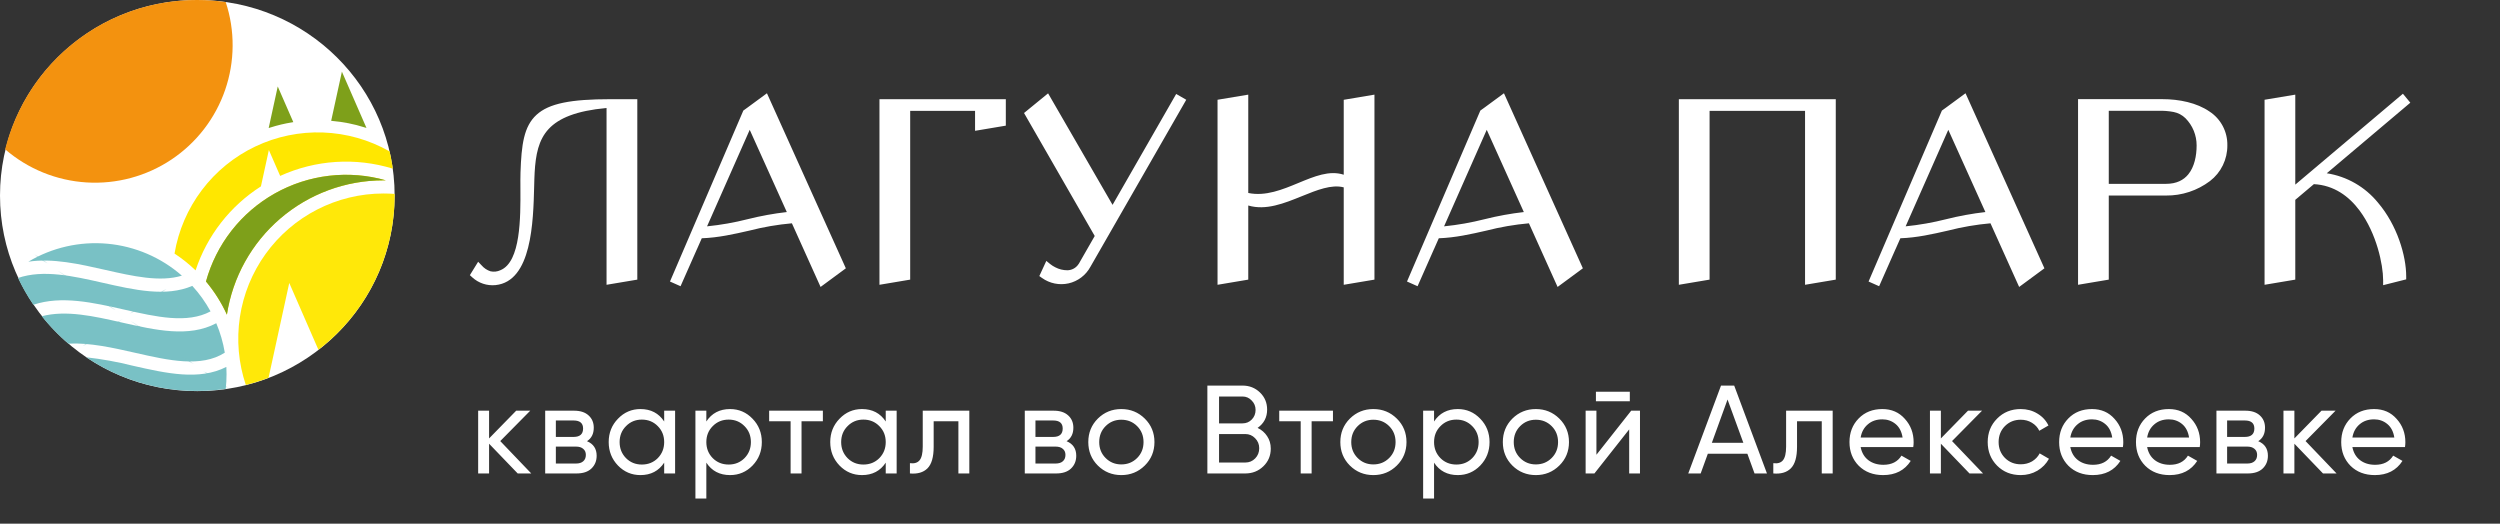
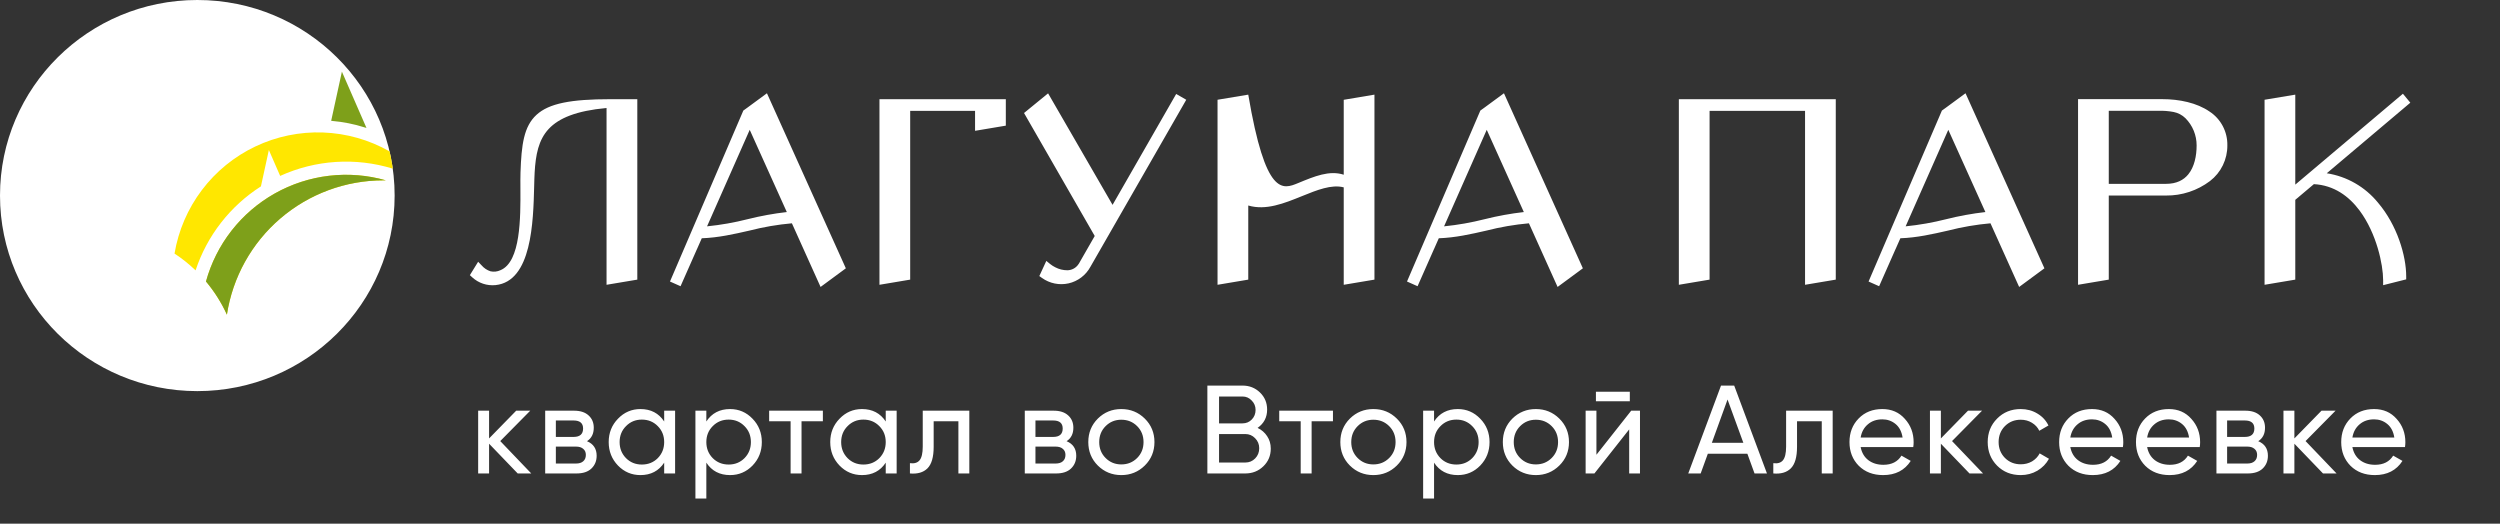
<svg xmlns="http://www.w3.org/2000/svg" width="697" height="146" viewBox="0 0 697 146" fill="none">
  <rect x="0" y="0" width="697" height="146" fill="#333333" stroke="none" />
  <path d="M55.012 109.043C85.395 109.043 110.024 84.633 110.024 54.522C110.024 24.41 85.395 0 55.012 0C24.63 0 0 24.41 0 54.522C0 84.633 24.63 109.043 55.012 109.043Z" fill="white" />
-   <path fill-rule="evenodd" clip-rule="evenodd" d="M62.931 0.572C65.557 8.538 65.499 17.145 62.766 25.075C60.033 33.005 54.775 39.821 47.798 44.479C40.821 49.137 32.509 51.38 24.135 50.865C15.761 50.35 7.787 47.105 1.434 41.627C4.417 29.706 11.309 19.128 21.01 11.583C30.712 4.037 42.662 -0.041 54.954 0C57.623 0.001 60.289 0.192 62.931 0.572Z" fill="#F3920F" />
  <path fill-rule="evenodd" clip-rule="evenodd" d="M92.676 33.43L95.413 20.889L101.664 35.214C98.738 34.308 95.726 33.71 92.676 33.43Z" fill="#7EA01A" stroke="#7EA01A" stroke-width="0.567" stroke-miterlimit="22.926" />
-   <path fill-rule="evenodd" clip-rule="evenodd" d="M75.289 35.278L77.526 25.025L81.368 33.828C79.31 34.167 77.278 34.651 75.289 35.278Z" fill="#7EA01A" stroke="#7EA01A" stroke-width="0.567" stroke-miterlimit="22.926" />
  <path fill-rule="evenodd" clip-rule="evenodd" d="M108.616 42.209C109.241 44.895 109.66 47.626 109.868 50.377L109.864 50.376C109.779 49.248 109.659 48.129 109.506 47.02C99.145 43.832 87.976 44.552 78.111 49.044L74.959 41.821L72.745 51.965C64.159 57.443 57.725 65.712 54.526 75.379C52.72 73.638 50.755 72.07 48.658 70.693C49.736 64.268 52.349 58.198 56.276 52.999C60.202 47.799 65.326 43.624 71.211 40.828C77.097 38.032 83.571 36.697 90.083 36.938C96.595 37.178 102.952 38.986 108.616 42.209ZM109.897 50.779C109.973 51.88 110.015 52.99 110.023 54.108C110.02 53.733 110.012 53.36 110 52.987L110 52.964L110 52.958L109.999 52.928L109.998 52.906C109.979 52.194 109.945 51.485 109.897 50.779ZM57.424 78.48C59.782 81.284 61.745 84.397 63.26 87.732C64.858 77.306 70.138 67.798 78.142 60.927C86.147 54.057 96.347 50.279 106.897 50.278C107.134 50.278 107.37 50.279 107.606 50.283C102.46 48.813 97.072 48.377 91.756 49.001C86.439 49.625 81.299 51.296 76.633 53.918C71.967 56.54 67.866 60.061 64.569 64.277C61.272 68.493 58.843 73.32 57.424 78.48Z" fill="#FFE700" />
  <path fill-rule="evenodd" clip-rule="evenodd" d="M109.745 49.026L109.749 49.027C109.794 49.476 109.834 49.926 109.868 50.378L109.864 50.377C109.83 49.925 109.79 49.475 109.745 49.026ZM109.916 51.064C109.982 52.115 110.018 53.175 110.024 54.242C110.021 53.834 110.014 53.428 110.001 53.023L110.001 53.011L110 52.98L110 52.965L109.999 52.948C109.982 52.317 109.954 51.689 109.916 51.064ZM57.424 78.481C58.846 73.323 61.276 68.497 64.573 64.282C67.871 60.068 71.971 56.548 76.637 53.926C81.303 51.304 86.442 49.633 91.757 49.008C97.073 48.383 102.46 48.817 107.606 50.284C107.37 50.281 107.134 50.279 106.897 50.279C96.347 50.28 86.147 54.058 78.142 60.928C70.138 67.799 64.858 77.307 63.26 87.733C61.745 84.398 59.781 81.285 57.424 78.481Z" fill="#7EA01A" />
-   <path fill-rule="evenodd" clip-rule="evenodd" d="M110.004 53.098L110.004 53.099V53.116L110.004 53.082L110.004 53.098ZM110.008 53.232V53.242L110.008 53.25L110.009 53.265V53.269L110.009 53.284V53.289L110.01 53.302V53.307L110.01 53.312L110.01 53.319V53.326L110.011 53.336V53.337L110.011 53.345L110.011 53.354L110.011 53.36V53.364L110.011 53.372L110.012 53.383L110.012 53.389L110.012 53.402L110.012 53.407L110.012 53.421L110.013 53.424L110.013 53.431V53.44L110.013 53.442L110.013 53.455L110.013 53.459L110.014 53.477V53.479L110.014 53.494V53.502L110.015 53.512V53.516L110.015 53.526V53.535L110.015 53.547V53.554L110.016 53.564V53.573L110.016 53.593L110.008 53.232ZM110.02 53.802L110.005 53.123L110.004 53.116C110.012 53.432 110.017 53.748 110.02 54.065C108.989 53.986 107.949 53.947 106.898 53.946C100.475 53.951 94.146 55.483 88.432 58.415C82.719 61.347 77.784 65.596 74.037 70.811C70.289 76.025 67.836 82.056 66.879 88.406C65.923 94.755 66.49 101.241 68.535 107.328C70.687 106.787 72.804 106.116 74.875 105.321L80.644 78.885L88.773 97.513C95.379 92.455 100.732 85.944 104.418 78.485C108.103 71.027 110.022 62.82 110.025 54.501L110.025 54.241L110.024 54.239V54.222L110.024 54.191V54.184L110.024 54.167V54.146L110.024 54.144V54.127L110.023 54.12V54.108L110.023 54.096V54.088L110.023 54.073V54.056L110.023 54.05V54.038L110.023 54.031V54.02L110.022 54.012V54.003L110.022 54.001V53.985L110.022 53.977V53.968L110.022 53.955V53.95L110.022 53.936V53.932L110.021 53.93V53.915L110.021 53.906V53.897L110.021 53.882V53.879L110.021 53.862V53.858L110.02 53.845V53.84L110.02 53.835V53.827L110.02 53.821L110.02 53.811V53.802ZM110.003 53.059L110.003 53.048L110.003 53.052V53.059ZM110.002 53.032V53.022L110.002 53.022L110.002 53.032Z" fill="#FFE809" />
-   <path fill-rule="evenodd" clip-rule="evenodd" d="M64.809 108.127L64.809 108.13C61.556 108.711 58.258 109.003 54.954 109.002C43.948 109.023 33.188 105.755 24.055 99.616C28.408 100.102 32.722 100.882 36.97 101.951C46.353 104.08 55.539 106.163 63.107 102.293C63.144 102.963 63.162 103.639 63.162 104.319C63.163 105.693 63.086 107.065 62.933 108.431C63.562 108.34 64.188 108.239 64.809 108.127ZM19.031 95.805C25.051 95.497 31.456 96.949 37.772 98.382C47.037 100.484 56.094 102.539 62.672 98.323C62.207 95.502 61.409 92.746 60.296 90.113C52.681 94.161 43.394 92.055 33.907 89.903C26.23 88.161 18.41 86.388 11.652 88.168C13.86 90.945 16.331 93.503 19.031 95.805ZM9.295 84.971C7.675 82.598 6.245 80.1 5.02 77.501C12.072 75.08 20.423 76.973 28.612 78.831C37.532 80.855 46.276 82.838 53.618 79.703C55.589 81.862 57.295 84.248 58.699 86.811C52.209 90.304 43.553 88.341 34.709 86.334C25.992 84.357 17.106 82.343 9.295 84.971ZM7.897 72.964C14.701 71.926 22.117 73.607 29.414 75.263C37.085 77.003 44.615 78.711 50.711 76.855C44.902 71.766 37.629 68.648 29.937 67.949C22.245 67.25 14.529 69.005 7.897 72.964Z" fill="#79C1C5" />
  <mask id="mask0_230_580" style="mask-type:luminance" maskUnits="userSpaceOnUse" x="5" y="67" width="60" height="43">
-     <path d="M64.809 108.127L64.809 108.13C61.556 108.711 58.258 109.003 54.954 109.002C43.948 109.023 33.188 105.755 24.055 99.616C28.408 100.102 32.722 100.882 36.97 101.951C46.353 104.08 55.539 106.163 63.107 102.293C63.144 102.963 63.162 103.639 63.162 104.319C63.163 105.693 63.086 107.065 62.933 108.431C63.562 108.34 64.188 108.239 64.809 108.127ZM19.031 95.805C25.051 95.497 31.456 96.949 37.772 98.382C47.037 100.484 56.094 102.539 62.672 98.323C62.207 95.502 61.409 92.746 60.296 90.113C52.681 94.161 43.394 92.055 33.907 89.903C26.23 88.161 18.41 86.388 11.652 88.168C13.86 90.945 16.331 93.503 19.031 95.805ZM9.295 84.971C7.675 82.598 6.245 80.1 5.02 77.501C12.072 75.08 20.423 76.973 28.612 78.831C37.532 80.855 46.276 82.838 53.618 79.703C55.589 81.862 57.295 84.248 58.699 86.811C52.209 90.304 43.553 88.341 34.709 86.334C25.992 84.357 17.106 82.343 9.295 84.971ZM7.897 72.964C14.701 71.926 22.117 73.607 29.414 75.263C37.085 77.003 44.615 78.711 50.711 76.855C44.902 71.766 37.629 68.648 29.937 67.949C22.245 67.25 14.529 69.005 7.897 72.964Z" fill="white" />
-   </mask>
+     </mask>
  <g mask="url(#mask0_230_580)">
    <path d="M5.02 67.799L64.809 109.002M64.809 67.799L5.02 109.002" stroke="#79C1C5" stroke-width="0.216" stroke-miterlimit="22.926" />
  </g>
-   <path fill-rule="evenodd" clip-rule="evenodd" d="M149.579 32.009C153.051 28.827 159.134 27.653 170.19 27.653H177.682V77.959L169.105 79.398V30.111C160.657 30.88 155.791 32.944 152.989 35.938C150.106 39.019 149.344 43.213 149.061 48.033C148.994 49.166 148.961 50.493 148.924 51.98C148.675 61.871 148.258 78.46 138.145 79.487C136.975 79.603 135.794 79.471 134.678 79.098C133.562 78.726 132.536 78.122 131.666 77.325L131 76.713L133.307 72.977L134.273 73.986C134.933 74.755 135.791 75.327 136.752 75.64C137.682 75.847 138.655 75.739 139.518 75.331C145.199 73.008 145.134 60.65 145.09 52.489C145.082 50.826 145.074 49.329 145.114 48.115C145.376 40.314 146.041 35.252 149.579 32.009ZM235.111 75.33L228.776 80L220.782 62.257C216.782 62.612 212.818 63.293 208.927 64.293C204.612 65.279 200.297 66.265 195.655 66.43L194.33 69.429V69.412L189.738 79.799L186.791 78.489C193.606 62.6 200.422 46.712 207.24 30.825L208.404 29.985L213.823 26L235.821 74.807L235.111 75.33ZM209.022 36.194L197.126 63.104C200.95 62.719 204.74 62.05 208.466 61.103C212.051 60.203 215.69 59.541 219.361 59.12L209.022 36.194ZM246.279 27.653H280.423V35.031L271.846 36.47V30.901H253.76V77.959L245.194 79.398V27.653H246.279ZM310.182 57.117L327.92 26.195L330.729 27.816L303.989 74.416C303.358 75.568 302.491 76.572 301.446 77.362C300.401 78.153 299.202 78.712 297.927 79.002H297.923C296.648 79.287 295.329 79.3 294.049 79.04C292.77 78.779 291.559 78.251 290.496 77.489L289.762 76.963L291.716 72.736L292.794 73.619C293.235 73.972 293.714 74.276 294.221 74.525C295.258 75.068 296.409 75.351 297.578 75.35C298.139 75.343 298.692 75.211 299.196 74.963C299.7 74.715 300.143 74.358 300.493 73.916C300.75 73.594 300.97 73.244 301.15 72.872L305.209 65.793C298.639 54.363 292.069 42.934 285.498 31.506L292.207 26.023L310.182 57.117ZM374.632 48.713V27.823L383.198 26.383V77.959L374.632 79.398V52.237C371.228 51.341 367.163 52.989 362.968 54.69C358.045 56.687 352.956 58.75 348.015 57.295V77.959L339.449 79.398V27.811L348.015 26.386V53.801C352.835 54.808 357.57 52.845 361.981 51.015C366.477 49.151 370.665 47.415 374.632 48.713ZM440.593 75.33L434.257 80L426.264 62.257C422.264 62.612 418.299 63.293 414.409 64.293C410.094 65.278 405.779 66.265 401.136 66.43L399.811 69.429V69.412L395.219 79.799L392.272 78.488C399.088 62.6 405.905 46.712 412.721 30.825L413.886 29.985L419.304 26C426.639 42.268 433.972 58.537 441.302 74.807L440.593 75.33ZM414.503 36.194L402.607 63.104C406.431 62.719 410.221 62.05 413.948 61.103C417.532 60.203 421.171 59.541 424.842 59.12L414.503 36.194ZM475.545 27.653H511.813V77.959L503.247 79.398V30.901H476.63V77.959L468.064 79.398V27.653H475.545ZM569.276 75.33L562.94 80L554.947 62.257C550.947 62.612 546.982 63.293 543.092 64.293C538.777 65.279 534.462 66.265 529.82 66.43L528.494 69.429V69.412L523.902 79.799L520.955 78.489C527.773 62.601 534.589 46.713 541.404 30.825L542.569 29.985L547.987 26C555.322 42.268 562.655 58.537 569.986 74.807L569.276 75.33ZM543.186 36.194L531.29 63.104C535.114 62.719 538.905 62.05 542.631 61.103C546.215 60.203 549.855 59.541 553.525 59.12L543.186 36.194ZM586.84 27.642H602.835C607.6 27.642 612.503 28.667 616.002 31.089C617.566 32.106 618.844 33.509 619.716 35.165C620.588 36.821 621.025 38.673 620.984 40.547C620.998 42.466 620.569 44.362 619.729 46.085C618.89 47.808 617.663 49.31 616.146 50.474C612.617 53.139 608.314 54.559 603.903 54.514H587.925V77.959L579.359 79.398V27.642H586.84ZM587.925 51.256H603.903C606.82 51.256 608.802 50.197 610.099 48.603C611.813 46.495 612.418 43.422 612.418 40.547C612.421 39.138 612.148 37.742 611.613 36.44C611.079 35.138 610.295 33.955 609.305 32.959C608.402 32.073 607.262 31.471 606.025 31.225C604.622 30.959 603.194 30.847 601.767 30.89H587.925V51.256ZM671.174 29.33L648.701 48.307C654.299 49.175 659.384 52.091 662.98 56.497C668.36 62.811 670.848 71.351 670.848 77.036V77.886L664.418 79.509V78.111C664.418 73.789 662.589 65.063 657.851 58.701C654.864 54.692 650.708 51.645 645.112 51.338L639.925 55.713V77.959L631.36 79.398V27.811L639.925 26.386V51.472L669.932 26.134L672 28.633L671.174 29.33Z" fill="white" />
+   <path fill-rule="evenodd" clip-rule="evenodd" d="M149.579 32.009C153.051 28.827 159.134 27.653 170.19 27.653H177.682V77.959L169.105 79.398V30.111C160.657 30.88 155.791 32.944 152.989 35.938C150.106 39.019 149.344 43.213 149.061 48.033C148.994 49.166 148.961 50.493 148.924 51.98C148.675 61.871 148.258 78.46 138.145 79.487C136.975 79.603 135.794 79.471 134.678 79.098C133.562 78.726 132.536 78.122 131.666 77.325L131 76.713L133.307 72.977L134.273 73.986C134.933 74.755 135.791 75.327 136.752 75.64C137.682 75.847 138.655 75.739 139.518 75.331C145.199 73.008 145.134 60.65 145.09 52.489C145.082 50.826 145.074 49.329 145.114 48.115C145.376 40.314 146.041 35.252 149.579 32.009ZM235.111 75.33L228.776 80L220.782 62.257C216.782 62.612 212.818 63.293 208.927 64.293C204.612 65.279 200.297 66.265 195.655 66.43L194.33 69.429V69.412L189.738 79.799L186.791 78.489C193.606 62.6 200.422 46.712 207.24 30.825L208.404 29.985L213.823 26L235.821 74.807L235.111 75.33ZM209.022 36.194L197.126 63.104C200.95 62.719 204.74 62.05 208.466 61.103C212.051 60.203 215.69 59.541 219.361 59.12L209.022 36.194ZM246.279 27.653H280.423V35.031L271.846 36.47V30.901H253.76V77.959L245.194 79.398V27.653H246.279ZM310.182 57.117L327.92 26.195L330.729 27.816L303.989 74.416C303.358 75.568 302.491 76.572 301.446 77.362C300.401 78.153 299.202 78.712 297.927 79.002H297.923C296.648 79.287 295.329 79.3 294.049 79.04C292.77 78.779 291.559 78.251 290.496 77.489L289.762 76.963L291.716 72.736L292.794 73.619C293.235 73.972 293.714 74.276 294.221 74.525C295.258 75.068 296.409 75.351 297.578 75.35C298.139 75.343 298.692 75.211 299.196 74.963C299.7 74.715 300.143 74.358 300.493 73.916C300.75 73.594 300.97 73.244 301.15 72.872L305.209 65.793C298.639 54.363 292.069 42.934 285.498 31.506L292.207 26.023L310.182 57.117ZM374.632 48.713V27.823L383.198 26.383V77.959L374.632 79.398V52.237C371.228 51.341 367.163 52.989 362.968 54.69C358.045 56.687 352.956 58.75 348.015 57.295V77.959L339.449 79.398V27.811L348.015 26.386C352.835 54.808 357.57 52.845 361.981 51.015C366.477 49.151 370.665 47.415 374.632 48.713ZM440.593 75.33L434.257 80L426.264 62.257C422.264 62.612 418.299 63.293 414.409 64.293C410.094 65.278 405.779 66.265 401.136 66.43L399.811 69.429V69.412L395.219 79.799L392.272 78.488C399.088 62.6 405.905 46.712 412.721 30.825L413.886 29.985L419.304 26C426.639 42.268 433.972 58.537 441.302 74.807L440.593 75.33ZM414.503 36.194L402.607 63.104C406.431 62.719 410.221 62.05 413.948 61.103C417.532 60.203 421.171 59.541 424.842 59.12L414.503 36.194ZM475.545 27.653H511.813V77.959L503.247 79.398V30.901H476.63V77.959L468.064 79.398V27.653H475.545ZM569.276 75.33L562.94 80L554.947 62.257C550.947 62.612 546.982 63.293 543.092 64.293C538.777 65.279 534.462 66.265 529.82 66.43L528.494 69.429V69.412L523.902 79.799L520.955 78.489C527.773 62.601 534.589 46.713 541.404 30.825L542.569 29.985L547.987 26C555.322 42.268 562.655 58.537 569.986 74.807L569.276 75.33ZM543.186 36.194L531.29 63.104C535.114 62.719 538.905 62.05 542.631 61.103C546.215 60.203 549.855 59.541 553.525 59.12L543.186 36.194ZM586.84 27.642H602.835C607.6 27.642 612.503 28.667 616.002 31.089C617.566 32.106 618.844 33.509 619.716 35.165C620.588 36.821 621.025 38.673 620.984 40.547C620.998 42.466 620.569 44.362 619.729 46.085C618.89 47.808 617.663 49.31 616.146 50.474C612.617 53.139 608.314 54.559 603.903 54.514H587.925V77.959L579.359 79.398V27.642H586.84ZM587.925 51.256H603.903C606.82 51.256 608.802 50.197 610.099 48.603C611.813 46.495 612.418 43.422 612.418 40.547C612.421 39.138 612.148 37.742 611.613 36.44C611.079 35.138 610.295 33.955 609.305 32.959C608.402 32.073 607.262 31.471 606.025 31.225C604.622 30.959 603.194 30.847 601.767 30.89H587.925V51.256ZM671.174 29.33L648.701 48.307C654.299 49.175 659.384 52.091 662.98 56.497C668.36 62.811 670.848 71.351 670.848 77.036V77.886L664.418 79.509V78.111C664.418 73.789 662.589 65.063 657.851 58.701C654.864 54.692 650.708 51.645 645.112 51.338L639.925 55.713V77.959L631.36 79.398V27.811L639.925 26.386V51.472L669.932 26.134L672 28.633L671.174 29.33Z" fill="white" />
  <path d="M148.115 132H144.335L136.355 123.705V132H133.31V114.5H136.355V122.235L143.915 114.5H147.835L139.47 122.97L148.115 132ZM163.652 123.005C165.448 123.752 166.347 125.105 166.347 127.065C166.347 128.512 165.857 129.702 164.877 130.635C163.92 131.545 162.543 132 160.747 132H151.997V114.5H160.047C161.797 114.5 163.15 114.943 164.107 115.83C165.063 116.693 165.542 117.837 165.542 119.26C165.542 120.94 164.912 122.188 163.652 123.005ZM159.907 117.23H154.972V121.815H159.907C161.68 121.815 162.567 121.033 162.567 119.47C162.567 117.977 161.68 117.23 159.907 117.23ZM160.572 129.235C161.458 129.235 162.135 129.025 162.602 128.605C163.092 128.185 163.337 127.59 163.337 126.82C163.337 126.097 163.092 125.537 162.602 125.14C162.135 124.72 161.458 124.51 160.572 124.51H154.972V129.235H160.572ZM185.173 114.5H188.218V132H185.173V128.99C183.657 131.3 181.452 132.455 178.558 132.455C176.108 132.455 174.02 131.568 172.293 129.795C170.567 127.998 169.703 125.817 169.703 123.25C169.703 120.683 170.567 118.513 172.293 116.74C174.02 114.943 176.108 114.045 178.558 114.045C181.452 114.045 183.657 115.2 185.173 117.51V114.5ZM178.943 129.515C180.717 129.515 182.198 128.92 183.388 127.73C184.578 126.517 185.173 125.023 185.173 123.25C185.173 121.477 184.578 119.995 183.388 118.805C182.198 117.592 180.717 116.985 178.943 116.985C177.193 116.985 175.723 117.592 174.533 118.805C173.343 119.995 172.748 121.477 172.748 123.25C172.748 125.023 173.343 126.517 174.533 127.73C175.723 128.92 177.193 129.515 178.943 129.515ZM203.542 114.045C205.992 114.045 208.08 114.943 209.807 116.74C211.534 118.513 212.397 120.683 212.397 123.25C212.397 125.817 211.534 127.998 209.807 129.795C208.08 131.568 205.992 132.455 203.542 132.455C200.649 132.455 198.444 131.3 196.927 128.99V139H193.882V114.5H196.927V117.51C198.444 115.2 200.649 114.045 203.542 114.045ZM203.157 129.515C204.907 129.515 206.377 128.92 207.567 127.73C208.757 126.517 209.352 125.023 209.352 123.25C209.352 121.477 208.757 119.995 207.567 118.805C206.377 117.592 204.907 116.985 203.157 116.985C201.384 116.985 199.902 117.592 198.712 118.805C197.522 119.995 196.927 121.477 196.927 123.25C196.927 125.023 197.522 126.517 198.712 127.73C199.902 128.92 201.384 129.515 203.157 129.515ZM229.417 114.5V117.44H223.467V132H220.422V117.44H214.437V114.5H229.417ZM246.942 114.5H249.987V132H246.942V128.99C245.425 131.3 243.22 132.455 240.327 132.455C237.877 132.455 235.788 131.568 234.062 129.795C232.335 127.998 231.472 125.817 231.472 123.25C231.472 120.683 232.335 118.513 234.062 116.74C235.788 114.943 237.877 114.045 240.327 114.045C243.22 114.045 245.425 115.2 246.942 117.51V114.5ZM240.712 129.515C242.485 129.515 243.967 128.92 245.157 127.73C246.347 126.517 246.942 125.023 246.942 123.25C246.942 121.477 246.347 119.995 245.157 118.805C243.967 117.592 242.485 116.985 240.712 116.985C238.962 116.985 237.492 117.592 236.302 118.805C235.112 119.995 234.517 121.477 234.517 123.25C234.517 125.023 235.112 126.517 236.302 127.73C237.492 128.92 238.962 129.515 240.712 129.515ZM270.245 114.5V132H267.2V117.44H260.305V124.58C260.305 127.45 259.722 129.457 258.555 130.6C257.412 131.72 255.79 132.187 253.69 132V129.13C254.88 129.293 255.767 129.037 256.35 128.36C256.957 127.66 257.26 126.377 257.26 124.51V114.5H270.245ZM297.364 123.005C299.161 123.752 300.059 125.105 300.059 127.065C300.059 128.512 299.569 129.702 298.589 130.635C297.632 131.545 296.256 132 294.459 132H285.709V114.5H293.759C295.509 114.5 296.862 114.943 297.819 115.83C298.776 116.693 299.254 117.837 299.254 119.26C299.254 120.94 298.624 122.188 297.364 123.005ZM293.619 117.23H288.684V121.815H293.619C295.392 121.815 296.279 121.033 296.279 119.47C296.279 117.977 295.392 117.23 293.619 117.23ZM294.284 129.235C295.171 129.235 295.847 129.025 296.314 128.605C296.804 128.185 297.049 127.59 297.049 126.82C297.049 126.097 296.804 125.537 296.314 125.14C295.847 124.72 295.171 124.51 294.284 124.51H288.684V129.235H294.284ZM319.166 129.795C317.369 131.568 315.187 132.455 312.621 132.455C310.054 132.455 307.872 131.568 306.076 129.795C304.302 128.022 303.416 125.84 303.416 123.25C303.416 120.66 304.302 118.478 306.076 116.705C307.872 114.932 310.054 114.045 312.621 114.045C315.187 114.045 317.369 114.932 319.166 116.705C320.962 118.478 321.861 120.66 321.861 123.25C321.861 125.84 320.962 128.022 319.166 129.795ZM312.621 129.48C314.371 129.48 315.841 128.885 317.031 127.695C318.221 126.505 318.816 125.023 318.816 123.25C318.816 121.477 318.221 119.995 317.031 118.805C315.841 117.615 314.371 117.02 312.621 117.02C310.894 117.02 309.436 117.615 308.246 118.805C307.056 119.995 306.461 121.477 306.461 123.25C306.461 125.023 307.056 126.505 308.246 127.695C309.436 128.885 310.894 129.48 312.621 129.48ZM350.615 119.295C351.735 119.832 352.622 120.602 353.275 121.605C353.952 122.608 354.29 123.763 354.29 125.07C354.29 127.03 353.602 128.675 352.225 130.005C350.849 131.335 349.169 132 347.185 132H336.615V107.5H346.415C348.329 107.5 349.95 108.142 351.28 109.425C352.61 110.708 353.275 112.295 353.275 114.185C353.275 116.355 352.389 118.058 350.615 119.295ZM346.415 110.545H339.87V118.035H346.415C347.442 118.035 348.305 117.673 349.005 116.95C349.705 116.227 350.055 115.34 350.055 114.29C350.055 113.263 349.694 112.388 348.97 111.665C348.27 110.918 347.419 110.545 346.415 110.545ZM347.185 128.955C348.282 128.955 349.204 128.57 349.95 127.8C350.697 127.03 351.07 126.085 351.07 124.965C351.07 123.868 350.685 122.935 349.915 122.165C349.169 121.395 348.259 121.01 347.185 121.01H339.87V128.955H347.185ZM371.63 114.5V117.44H365.68V132H362.635V117.44H356.65V114.5H371.63ZM389.435 129.795C387.638 131.568 385.457 132.455 382.89 132.455C380.323 132.455 378.142 131.568 376.345 129.795C374.572 128.022 373.685 125.84 373.685 123.25C373.685 120.66 374.572 118.478 376.345 116.705C378.142 114.932 380.323 114.045 382.89 114.045C385.457 114.045 387.638 114.932 389.435 116.705C391.232 118.478 392.13 120.66 392.13 123.25C392.13 125.84 391.232 128.022 389.435 129.795ZM382.89 129.48C384.64 129.48 386.11 128.885 387.3 127.695C388.49 126.505 389.085 125.023 389.085 123.25C389.085 121.477 388.49 119.995 387.3 118.805C386.11 117.615 384.64 117.02 382.89 117.02C381.163 117.02 379.705 117.615 378.515 118.805C377.325 119.995 376.73 121.477 376.73 123.25C376.73 125.023 377.325 126.505 378.515 127.695C379.705 128.885 381.163 129.48 382.89 129.48ZM406.43 114.045C408.88 114.045 410.968 114.943 412.695 116.74C414.421 118.513 415.285 120.683 415.285 123.25C415.285 125.817 414.421 127.998 412.695 129.795C410.968 131.568 408.88 132.455 406.43 132.455C403.536 132.455 401.331 131.3 399.815 128.99V139H396.77V114.5H399.815V117.51C401.331 115.2 403.536 114.045 406.43 114.045ZM406.045 129.515C407.795 129.515 409.265 128.92 410.455 127.73C411.645 126.517 412.24 125.023 412.24 123.25C412.24 121.477 411.645 119.995 410.455 118.805C409.265 117.592 407.795 116.985 406.045 116.985C404.271 116.985 402.79 117.592 401.6 118.805C400.41 119.995 399.815 121.477 399.815 123.25C399.815 125.023 400.41 126.517 401.6 127.73C402.79 128.92 404.271 129.515 406.045 129.515ZM434.738 129.795C432.942 131.568 430.76 132.455 428.193 132.455C425.627 132.455 423.445 131.568 421.648 129.795C419.875 128.022 418.988 125.84 418.988 123.25C418.988 120.66 419.875 118.478 421.648 116.705C423.445 114.932 425.627 114.045 428.193 114.045C430.76 114.045 432.942 114.932 434.738 116.705C436.535 118.478 437.433 120.66 437.433 123.25C437.433 125.84 436.535 128.022 434.738 129.795ZM428.193 129.48C429.943 129.48 431.413 128.885 432.603 127.695C433.793 126.505 434.388 125.023 434.388 123.25C434.388 121.477 433.793 119.995 432.603 118.805C431.413 117.615 429.943 117.02 428.193 117.02C426.467 117.02 425.008 117.615 423.818 118.805C422.628 119.995 422.033 121.477 422.033 123.25C422.033 125.023 422.628 126.505 423.818 127.695C425.008 128.885 426.467 129.48 428.193 129.48ZM444.943 111.875V109.215H454.393V111.875H444.943ZM454.778 114.5H457.228V132H454.218V119.715L444.523 132H442.073V114.5H445.083V126.785L454.778 114.5ZM489.163 132L487.168 126.505H476.143L474.148 132H470.683L479.818 107.5H483.493L492.628 132H489.163ZM477.263 123.46H486.048L481.638 111.385L477.263 123.46ZM510.951 114.5V132H507.906V117.44H501.011V124.58C501.011 127.45 500.427 129.457 499.261 130.6C498.117 131.72 496.496 132.187 494.396 132V129.13C495.586 129.293 496.472 129.037 497.056 128.36C497.662 127.66 497.966 126.377 497.966 124.51V114.5H510.951ZM518.75 124.65C519.053 126.213 519.765 127.427 520.885 128.29C522.028 129.153 523.428 129.585 525.085 129.585C527.395 129.585 529.075 128.733 530.125 127.03L532.715 128.5C531.011 131.137 528.445 132.455 525.015 132.455C522.238 132.455 519.975 131.592 518.225 129.865C516.498 128.115 515.635 125.91 515.635 123.25C515.635 120.613 516.486 118.42 518.19 116.67C519.893 114.92 522.098 114.045 524.805 114.045C527.371 114.045 529.46 114.955 531.07 116.775C532.703 118.572 533.52 120.742 533.52 123.285C533.52 123.728 533.485 124.183 533.415 124.65H518.75ZM524.805 116.915C523.171 116.915 521.818 117.382 520.745 118.315C519.671 119.225 519.006 120.45 518.75 121.99H530.44C530.183 120.333 529.53 119.073 528.48 118.21C527.43 117.347 526.205 116.915 524.805 116.915ZM552.875 132H549.095L541.115 123.705V132H538.07V114.5H541.115V122.235L548.675 114.5H552.595L544.23 122.97L552.875 132ZM563.375 132.455C560.739 132.455 558.545 131.58 556.795 129.83C555.045 128.057 554.17 125.863 554.17 123.25C554.17 120.637 555.045 118.455 556.795 116.705C558.545 114.932 560.739 114.045 563.375 114.045C565.102 114.045 566.654 114.465 568.03 115.305C569.407 116.122 570.434 117.23 571.11 118.63L568.555 120.1C568.112 119.167 567.424 118.42 566.49 117.86C565.58 117.3 564.542 117.02 563.375 117.02C561.625 117.02 560.155 117.615 558.965 118.805C557.799 119.995 557.215 121.477 557.215 123.25C557.215 125 557.799 126.47 558.965 127.66C560.155 128.85 561.625 129.445 563.375 129.445C564.542 129.445 565.592 129.177 566.525 128.64C567.459 128.08 568.17 127.333 568.66 126.4L571.25 127.905C570.504 129.282 569.43 130.39 568.03 131.23C566.63 132.047 565.079 132.455 563.375 132.455ZM577.202 124.65C577.506 126.213 578.217 127.427 579.337 128.29C580.481 129.153 581.881 129.585 583.537 129.585C585.847 129.585 587.527 128.733 588.577 127.03L591.167 128.5C589.464 131.137 586.897 132.455 583.467 132.455C580.691 132.455 578.427 131.592 576.677 129.865C574.951 128.115 574.087 125.91 574.087 123.25C574.087 120.613 574.939 118.42 576.642 116.67C578.346 114.92 580.551 114.045 583.257 114.045C585.824 114.045 587.912 114.955 589.522 116.775C591.156 118.572 591.972 120.742 591.972 123.285C591.972 123.728 591.937 124.183 591.867 124.65H577.202ZM583.257 116.915C581.624 116.915 580.271 117.382 579.197 118.315C578.124 119.225 577.459 120.45 577.202 121.99H588.892C588.636 120.333 587.982 119.073 586.932 118.21C585.882 117.347 584.657 116.915 583.257 116.915ZM598.624 124.65C598.927 126.213 599.639 127.427 600.759 128.29C601.902 129.153 603.302 129.585 604.959 129.585C607.269 129.585 608.949 128.733 609.999 127.03L612.589 128.5C610.885 131.137 608.319 132.455 604.889 132.455C602.112 132.455 599.849 131.592 598.099 129.865C596.372 128.115 595.509 125.91 595.509 123.25C595.509 120.613 596.36 118.42 598.064 116.67C599.767 114.92 601.972 114.045 604.679 114.045C607.245 114.045 609.334 114.955 610.944 116.775C612.577 118.572 613.394 120.742 613.394 123.285C613.394 123.728 613.359 124.183 613.289 124.65H598.624ZM604.679 116.915C603.045 116.915 601.692 117.382 600.619 118.315C599.545 119.225 598.88 120.45 598.624 121.99H610.314C610.057 120.333 609.404 119.073 608.354 118.21C607.304 117.347 606.079 116.915 604.679 116.915ZM629.599 123.005C631.395 123.752 632.294 125.105 632.294 127.065C632.294 128.512 631.804 129.702 630.824 130.635C629.867 131.545 628.49 132 626.694 132H617.944V114.5H625.994C627.744 114.5 629.097 114.943 630.054 115.83C631.01 116.693 631.489 117.837 631.489 119.26C631.489 120.94 630.859 122.188 629.599 123.005ZM625.854 117.23H620.919V121.815H625.854C627.627 121.815 628.514 121.033 628.514 119.47C628.514 117.977 627.627 117.23 625.854 117.23ZM626.519 129.235C627.405 129.235 628.082 129.025 628.549 128.605C629.039 128.185 629.284 127.59 629.284 126.82C629.284 126.097 629.039 125.537 628.549 125.14C628.082 124.72 627.405 124.51 626.519 124.51H620.919V129.235H626.519ZM651.435 132H647.655L639.675 123.705V132H636.63V114.5H639.675V122.235L647.235 114.5H651.155L642.79 122.97L651.435 132ZM655.846 124.65C656.149 126.213 656.861 127.427 657.981 128.29C659.124 129.153 660.524 129.585 662.181 129.585C664.491 129.585 666.171 128.733 667.221 127.03L669.811 128.5C668.107 131.137 665.541 132.455 662.111 132.455C659.334 132.455 657.071 131.592 655.321 129.865C653.594 128.115 652.731 125.91 652.731 123.25C652.731 120.613 653.582 118.42 655.286 116.67C656.989 114.92 659.194 114.045 661.901 114.045C664.467 114.045 666.556 114.955 668.166 116.775C669.799 118.572 670.616 120.742 670.616 123.285C670.616 123.728 670.581 124.183 670.511 124.65H655.846ZM661.901 116.915C660.267 116.915 658.914 117.382 657.841 118.315C656.767 119.225 656.102 120.45 655.846 121.99H667.536C667.279 120.333 666.626 119.073 665.576 118.21C664.526 117.347 663.301 116.915 661.901 116.915Z" fill="white" />
</svg>